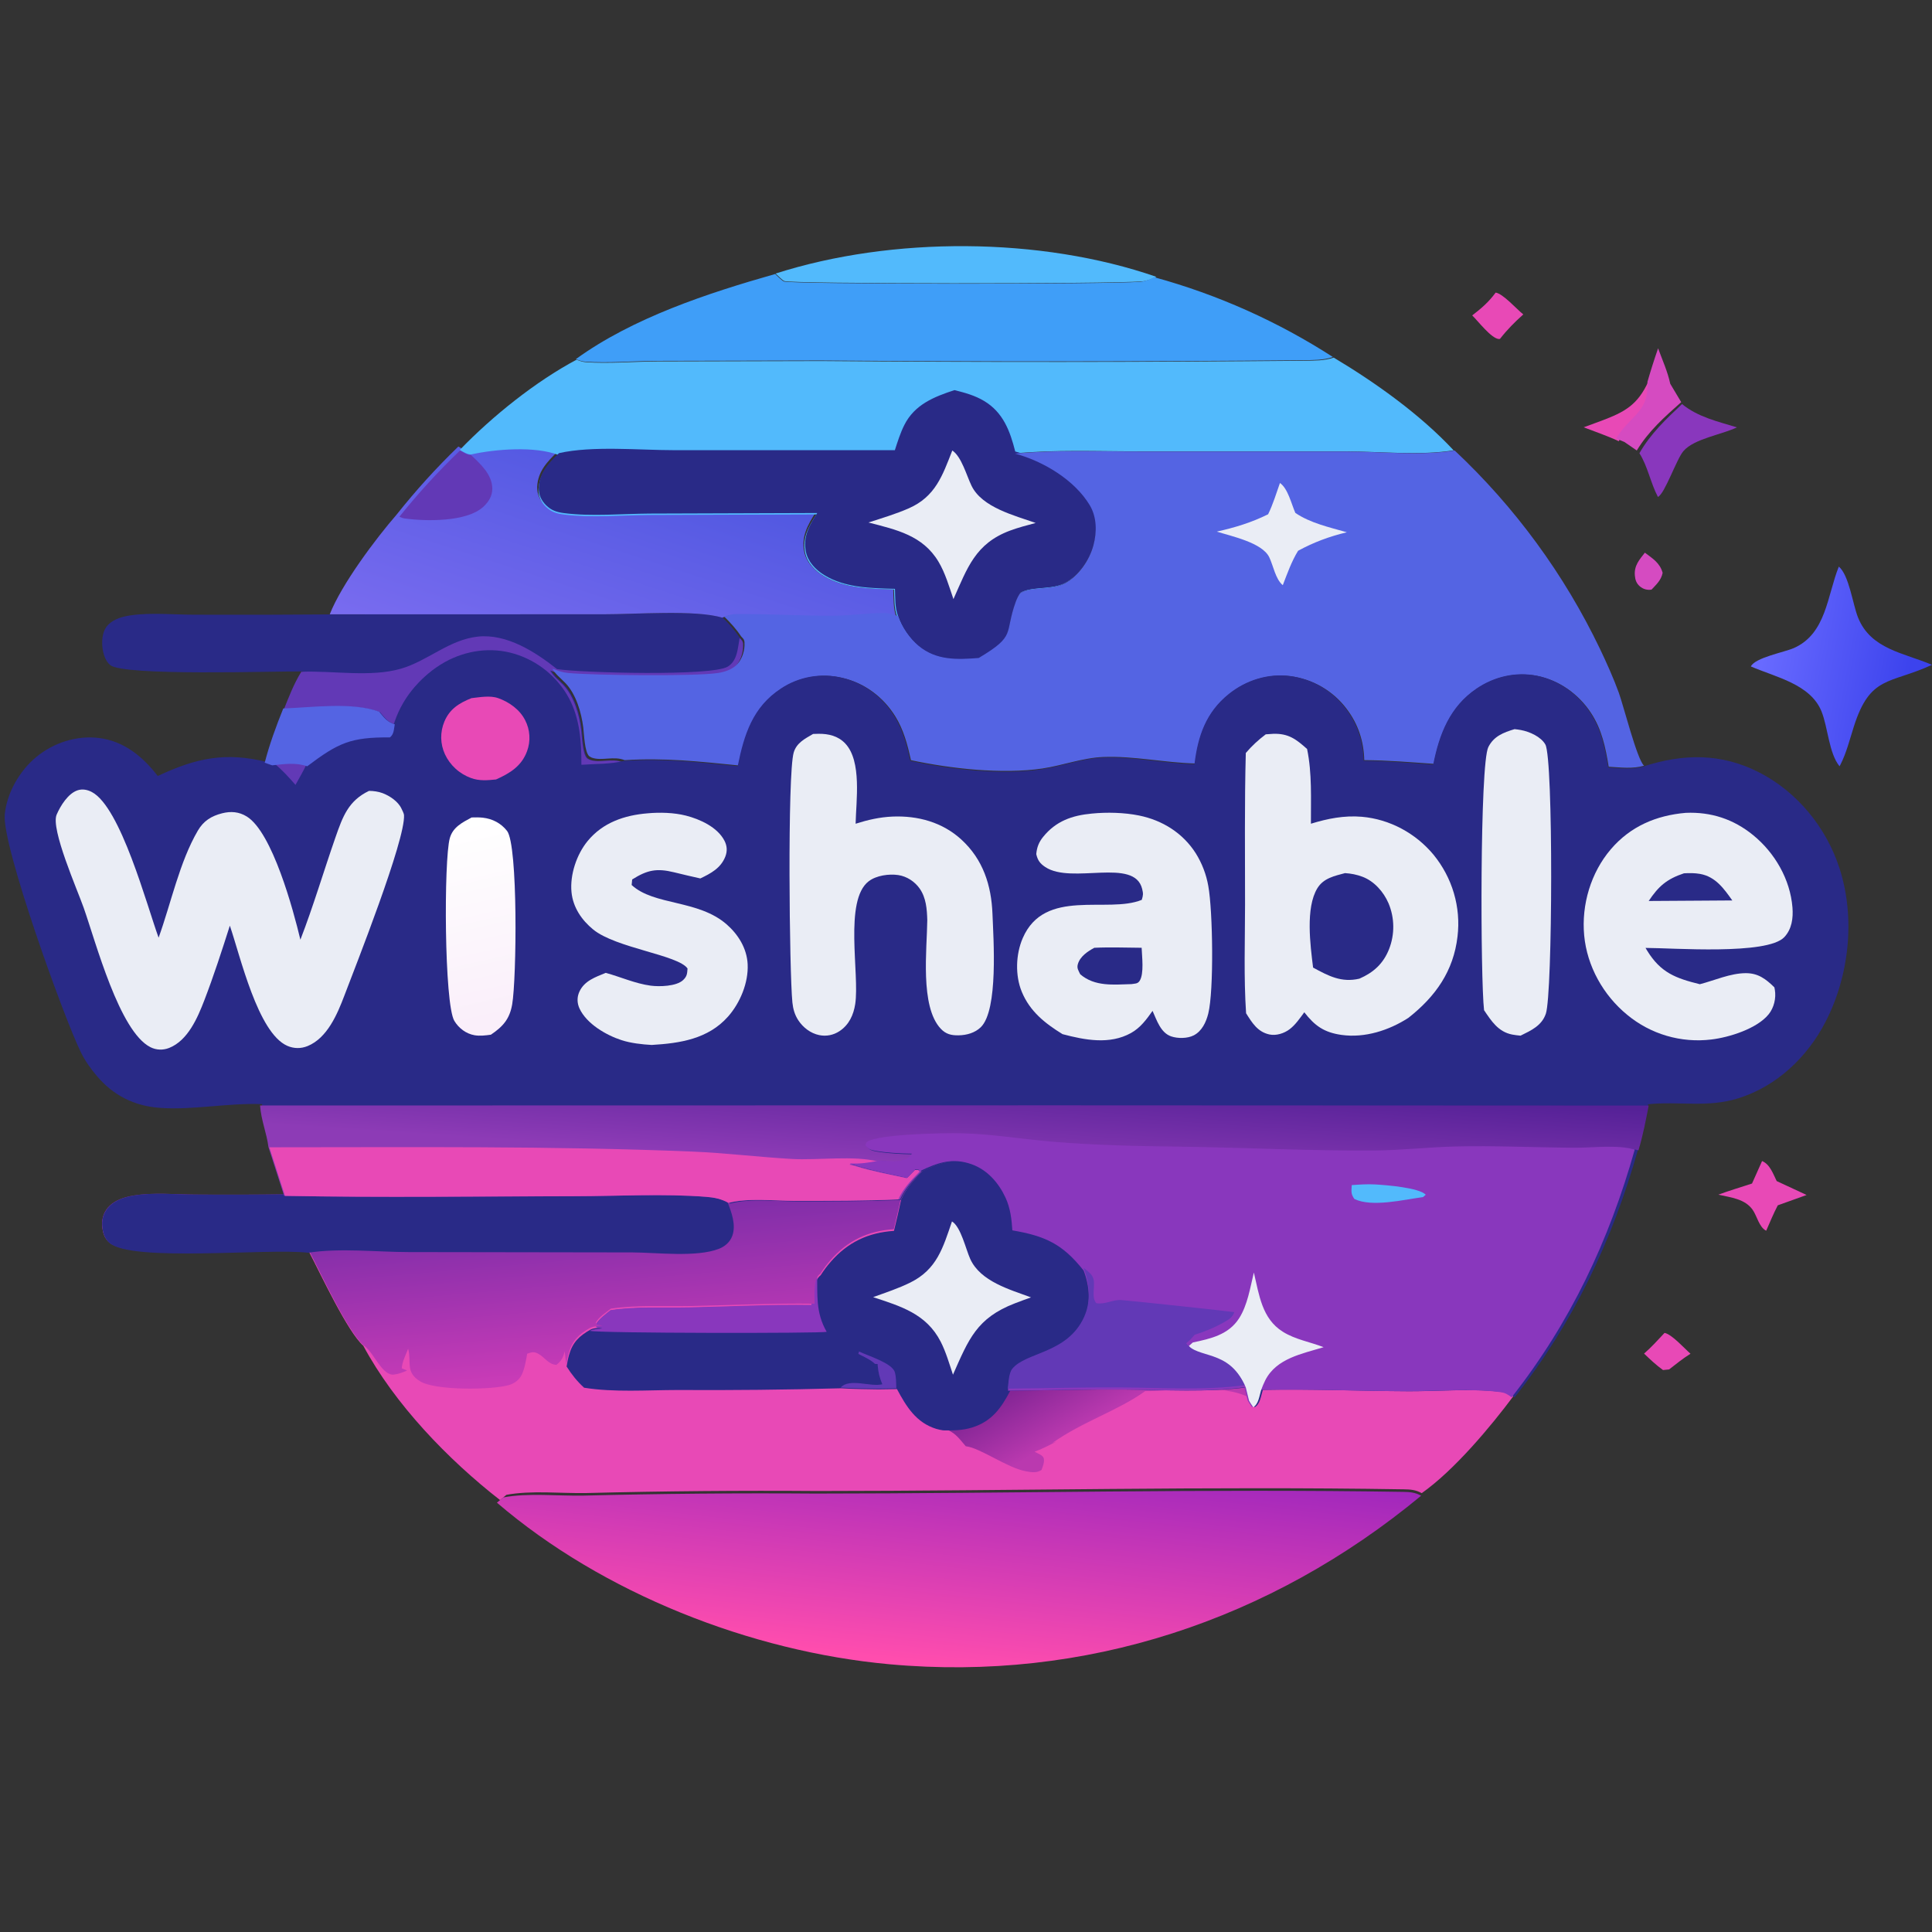
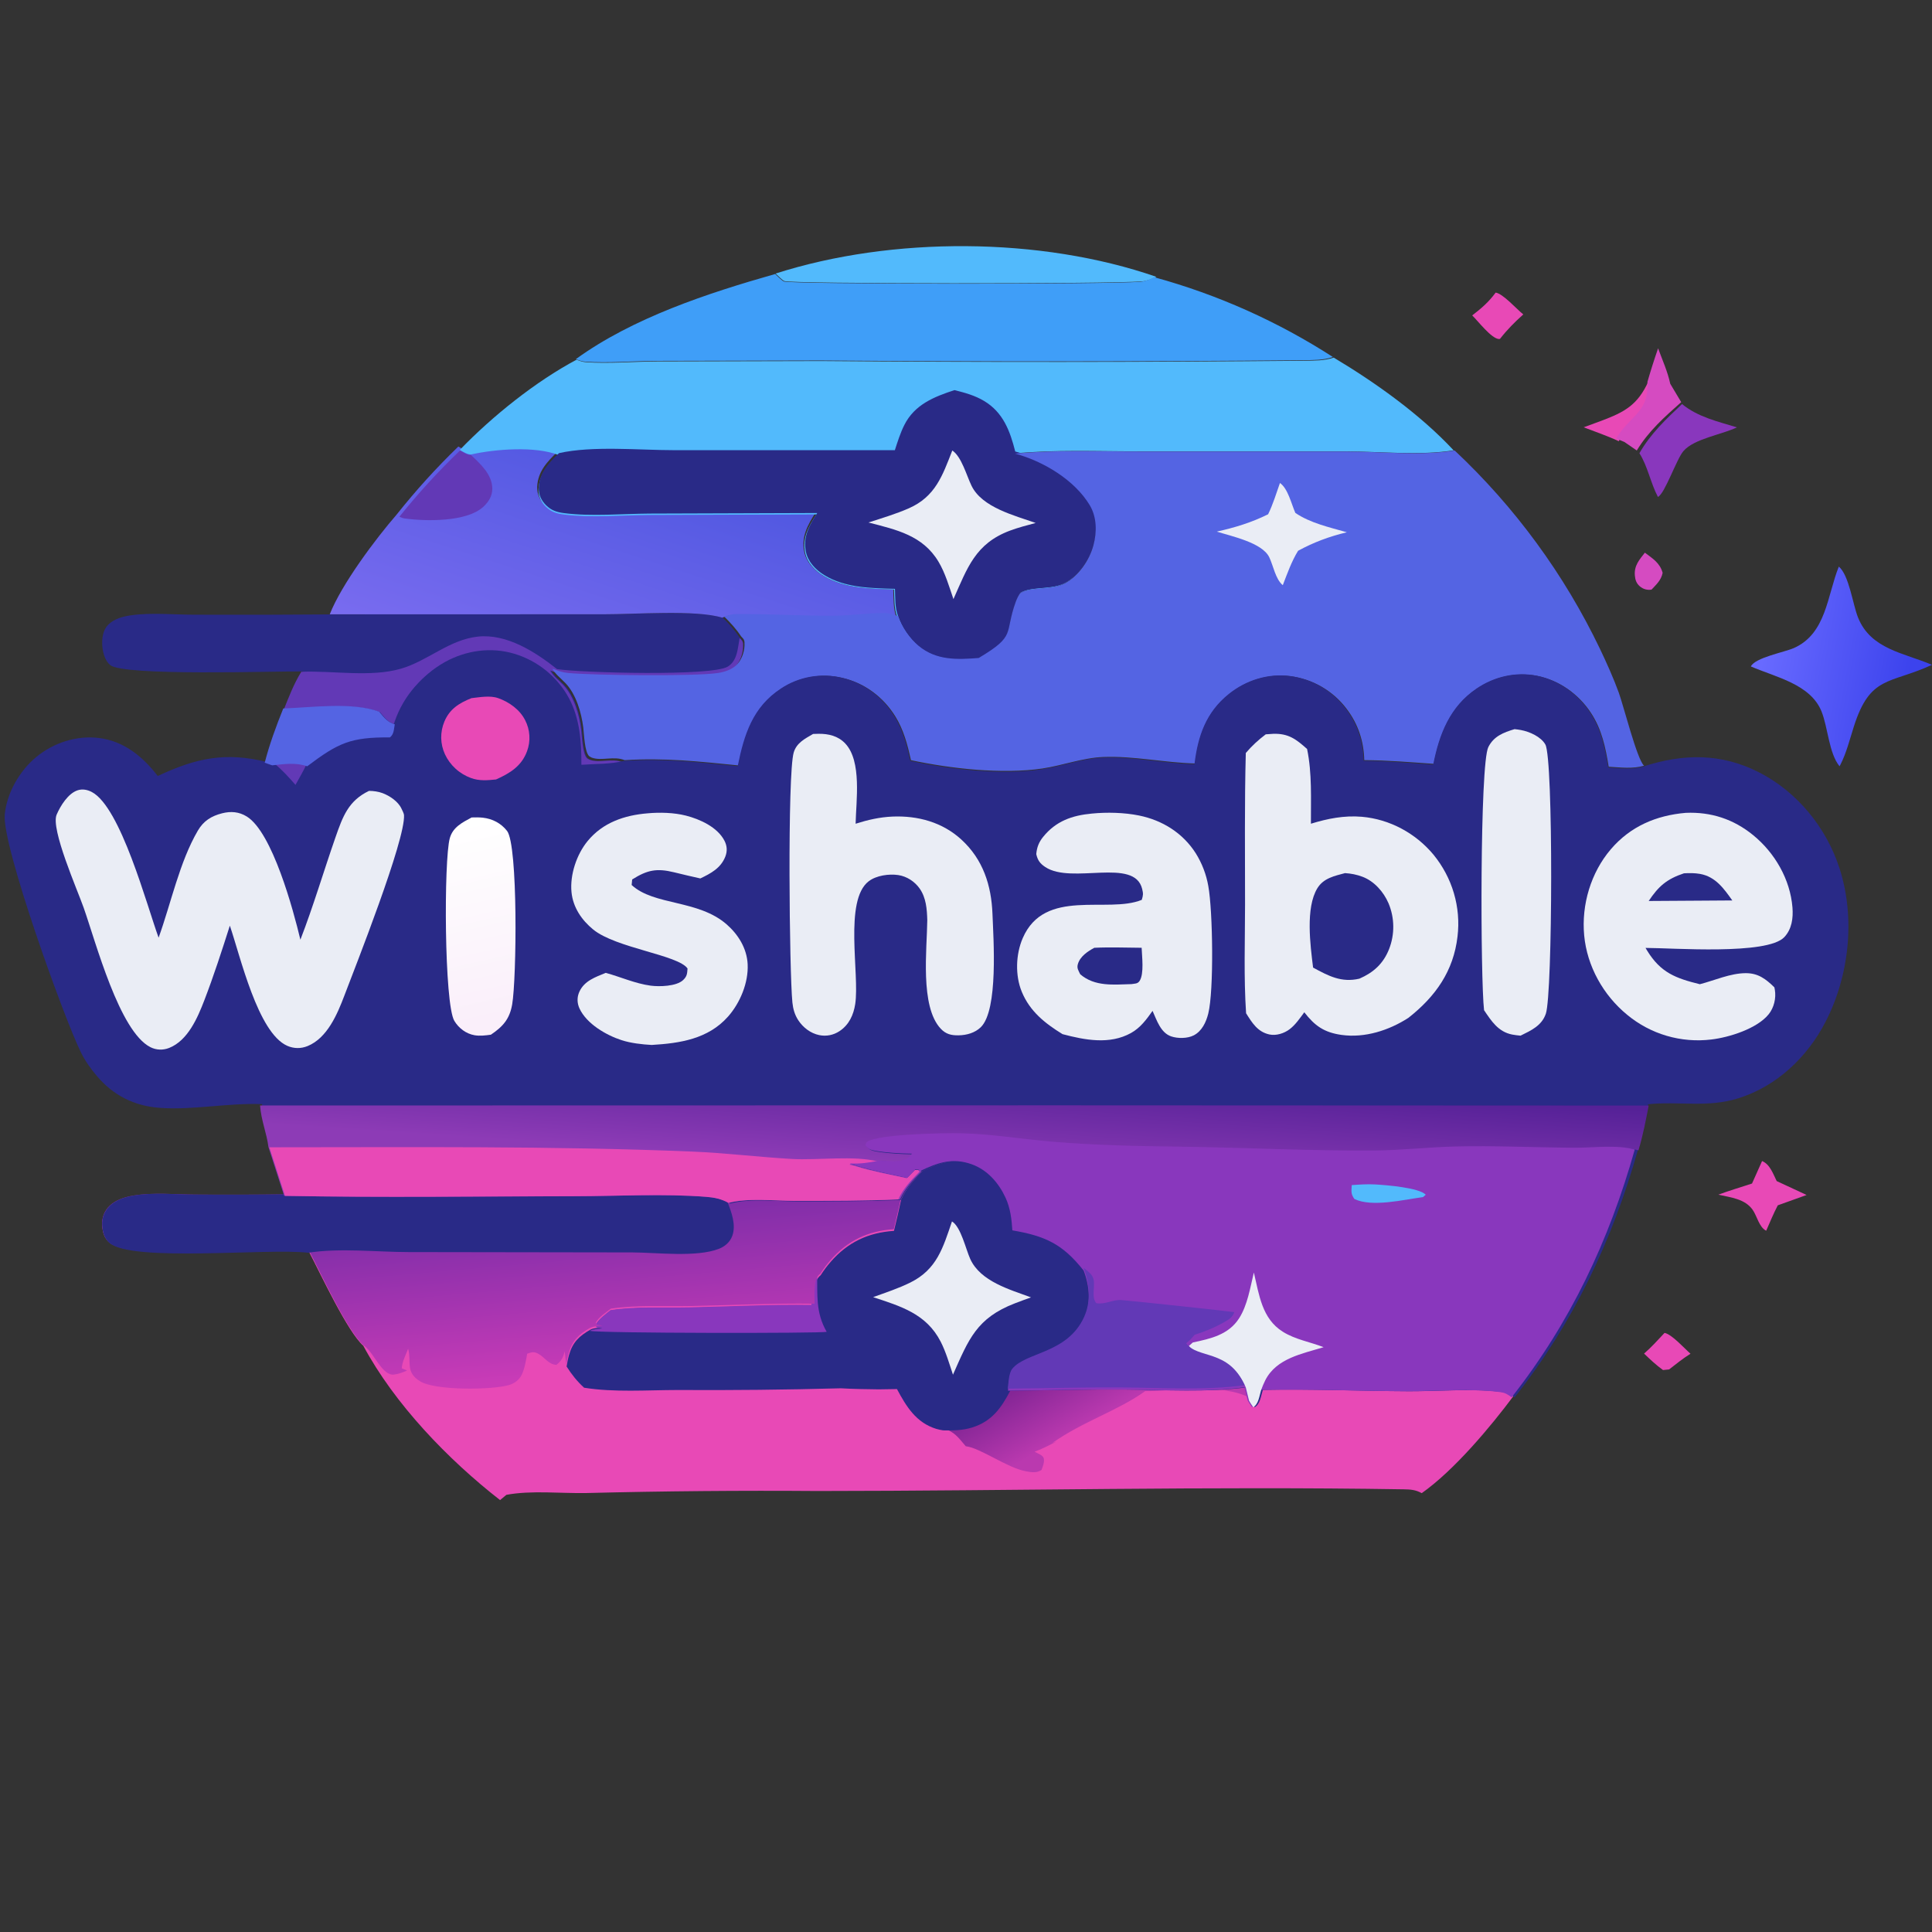
<svg xmlns="http://www.w3.org/2000/svg" width="416" height="416" viewBox="0 0 416 416" fill="none">
  <rect x="0" y="0" width="416" height="416" fill="#333333" stroke="none" />
  <path d="M354.176 119C355.789 120.228 357.414 121.174 358 123.348C357.687 124.949 356.62 125.862 355.614 126.956C354.704 127.105 353.804 126.875 353.058 126.221C352.352 125.603 352.097 124.862 352.018 123.9C351.839 121.75 353.017 120.5 354.176 119Z" fill="#D54BC1" />
  <path d="M358.413 287C359.969 287.286 362.731 290.382 364 291.488C362.362 292.512 360.888 293.7 359.388 294.869L358.084 295C356.582 293.917 355.305 292.71 354 291.454C355.602 290.082 356.989 288.509 358.413 287Z" fill="#E849B6" />
  <path d="M354.988 82C355.096 85.296 354.507 87.392 352.412 89.826C350.949 91.524 349.606 92.963 348.548 95C346.11 93.847 343.507 92.977 341 92.006C342.282 91.544 343.561 91.074 344.837 90.594C349.764 88.736 352.65 87.233 354.988 82Z" fill="#E849B6" />
  <path d="M322.047 63C323.653 63.244 326.568 66.574 328 67.7C326.135 69.36 324.518 70.992 322.983 72.96C322.905 72.973 322.826 73.004 322.746 72.999C321.114 72.897 318.279 69.162 317 67.916C319.009 66.361 320.527 65.067 322.047 63Z" fill="#E849B6" />
  <path d="M379.411 250C381.117 250.689 381.811 252.814 382.558 254.31L389 257.305C386.927 258.033 384.859 258.775 382.797 259.531C381.862 261.305 381.106 263.172 380.3 265C378.776 264.273 378.318 261.817 377.383 260.495C375.721 258.142 372.743 257.858 370 257.234C372.375 256.359 374.834 255.628 377.246 254.838L379.411 250Z" fill="#E849B6" />
  <path d="M357.023 75C357.928 77.477 359.099 80.06 359.638 82.632L362 86.592C358.383 89.801 354.944 92.854 352.434 97L349.798 95.186L348 94.422C349.105 92.513 350.508 91.163 352.035 89.572C354.224 87.29 354.839 85.325 354.726 82.236C355.425 79.804 356.191 77.392 357.023 75Z" fill="#D54BC1" />
  <path d="M362.178 87C365.578 89.799 369.897 90.769 374 92.018C370.732 93.598 364.761 94.457 362.469 97.137C360.981 98.873 358.469 106.319 356.987 107C355.4 104.002 354.792 100.392 353 97.589C355.408 93.371 358.708 90.265 362.178 87Z" fill="#8937BD" />
  <path d="M167 58.902C192.089 50.867 224.072 50.972 249 59.611C248.028 60.056 246.98 60.504 245.905 60.588C238.634 61.159 170.114 61.139 168.865 60.51C168.306 60.228 167.5 59.333 167 58.902Z" fill="#52BAFC" />
  <path d="M395.936 122C398.15 123.857 398.92 130.055 400.061 132.931C402.787 139.805 409.963 140.577 416 143.152C406.855 147.365 402.701 145.35 399.167 156.459C398.3 159.185 397.583 162.09 396.288 164.637L396.098 165C393.798 162.202 393.604 156.648 392.212 153.19C389.838 147.296 382.31 145.803 377 143.5C377.909 141.596 384.199 140.446 386.244 139.544C393.252 136.451 393.422 128.24 395.936 122Z" fill="url(#paint0_linear_2_91)" />
  <path d="M71.316 132.295L130.161 132.282C136.841 132.303 150 131.282 155.644 133.001C157.005 134.361 158.204 135.662 159.259 137.275C160.012 138.038 160.019 138.174 159.993 139.262C159.959 140.771 159.284 142.584 158.153 143.597C157.073 144.565 155.63 145.027 154.22 145.236C149.238 145.975 127.409 145.755 121.984 145.219C120.883 145.11 119.784 144.755 118.777 144.312L118.714 144.384C119.457 145.658 120.488 146.382 121.478 147.433C123.772 149.866 124.886 153.801 125.297 157.041C125.472 158.425 125.578 162.343 126.557 163.266C126.627 163.331 127.038 163.565 127.173 163.612C129.349 164.367 131.803 163.177 134.227 164.145C131.461 164.892 127.962 164.781 125.059 165C125.074 160.134 124.755 155.222 122.457 150.824C122.148 150.242 121.81 149.678 121.444 149.13C121.078 148.583 120.685 148.055 120.267 147.547C119.848 147.039 119.405 146.552 118.939 146.087C118.471 145.624 117.982 145.184 117.471 144.768C116.96 144.353 116.43 143.964 115.881 143.601C115.331 143.237 114.765 142.903 114.182 142.598C113.599 142.291 113.002 142.014 112.392 141.767C111.781 141.52 111.16 141.304 110.528 141.119C105.568 139.659 100.24 140.429 95.735 142.907C95.093 143.265 94.469 143.652 93.864 144.069C93.26 144.487 92.677 144.934 92.116 145.409C91.555 145.884 91.018 146.385 90.507 146.912C89.995 147.441 89.51 147.992 89.052 148.566C88.594 149.141 88.166 149.737 87.766 150.355C87.367 150.972 86.998 151.607 86.661 152.259C86.324 152.913 86.019 153.581 85.748 154.264C85.476 154.947 85.238 155.642 85.034 156.348C83.612 155.901 82.979 155.198 82.071 154.088L81.748 153.687C76.027 151.592 67.572 152.801 61.499 153.008C62.644 150.113 63.719 147.243 65.347 144.574C59.105 144.5 26.635 145.62 23.724 143.202C22.58 142.253 22.121 140.44 22.022 139.011C21.918 137.5 22.157 135.7 23.242 134.571C24.51 133.253 26.461 132.736 28.221 132.485C32.559 131.868 37.447 132.356 41.85 132.358C51.672 132.397 61.494 132.376 71.316 132.295Z" fill="#292A87" />
  <path d="M159.255 137.379C160.012 138.138 160.019 138.274 159.993 139.358C159.958 140.861 159.28 142.668 158.143 143.677C157.058 144.641 155.608 145.101 154.191 145.309C149.183 146.046 127.244 145.826 121.791 145.292C120.685 145.184 119.581 144.83 118.568 144.389L118.505 144.461C119.252 145.73 120.288 146.451 121.283 147.498C123.589 149.922 124.709 153.842 125.121 157.071C125.297 158.45 125.404 162.353 126.388 163.273C126.458 163.337 126.871 163.57 127.007 163.618C129.194 164.369 131.661 163.184 134.096 164.148C131.317 164.892 127.8 164.782 124.882 165C124.898 160.152 124.577 155.259 122.267 150.877C121.956 150.297 121.617 149.735 121.249 149.19C120.881 148.644 120.486 148.118 120.066 147.612C119.645 147.106 119.199 146.621 118.731 146.158C118.261 145.696 117.769 145.258 117.256 144.844C116.743 144.429 116.21 144.042 115.657 143.681C115.105 143.318 114.536 142.985 113.95 142.681C113.364 142.375 112.764 142.1 112.151 141.853C111.537 141.607 110.913 141.392 110.277 141.208C105.293 139.753 99.938 140.52 95.41 142.99C94.764 143.346 94.137 143.731 93.529 144.147C92.922 144.563 92.336 145.008 91.772 145.482C91.208 145.955 90.669 146.454 90.155 146.98C89.64 147.506 89.153 148.055 88.693 148.627C88.233 149.2 87.802 149.794 87.401 150.409C86.999 151.024 86.629 151.656 86.29 152.307C85.951 152.958 85.645 153.624 85.372 154.304C85.099 154.985 84.86 155.677 84.655 156.38C83.225 155.935 82.589 155.234 81.677 154.128L81.351 153.729C75.602 151.642 67.104 152.846 61 153.053C62.151 150.169 63.232 147.309 64.868 144.65C71.702 144.37 79.838 145.896 86.407 143.961C92.178 142.261 96.704 137.74 102.905 137.074C109.126 136.407 115.284 140.384 119.948 144.075C125.14 144.872 153.266 145.654 156.707 143.533C158.812 142.238 158.839 139.558 159.255 137.379Z" fill="#6239B6" />
  <path d="M124 77.323C136.291 68.409 152.46 63.106 166.915 59C167.413 59.428 168.216 60.317 168.773 60.598C170.017 61.223 238.265 61.243 245.507 60.675C246.578 60.592 247.622 60.147 248.59 59.705C251.983 60.635 255.336 61.694 258.65 62.881C261.963 64.068 265.227 65.38 268.443 66.817C271.657 68.254 274.812 69.811 277.91 71.489C281.007 73.167 284.037 74.961 287 76.871C284.923 77.582 282.797 77.523 280.629 77.559C245.955 77.875 211.281 77.895 176.607 77.62L141.264 77.707C136.263 77.733 131.002 78.224 126.035 77.876C125.326 77.826 124.65 77.592 124 77.323Z" fill="#3F9EF8" />
  <path d="M98.693 96.147C99.454 96.559 100.224 97.109 101.091 97.154C106.289 95.959 115.026 95.251 120.023 97.29C117.817 99.418 115.805 101.526 115.668 104.809C115.605 106.31 116.212 107.653 117.264 108.686C118.441 109.84 119.59 110.187 121.177 110.394C127.048 111.157 133.588 110.522 139.526 110.487L175.607 110.364C173.923 113.019 172.504 115.525 173.163 118.799C173.609 121.007 175.249 122.745 177.082 123.89C181.633 126.737 187.165 126.758 192.333 126.917C192.417 128.855 192.322 131.064 193 132.882C192.065 132.572 191.028 132.213 190.038 132.202C186.544 132.159 182.955 132.758 179.425 132.783C172.321 132.831 165.198 132.376 158.111 132.423C157.21 132.428 156.347 132.667 155.513 133C149.857 131.248 136.669 132.289 129.974 132.267L71 132.281C73.517 125.845 80.861 116.03 85.403 110.803C89.516 105.62 93.946 100.734 98.693 96.147Z" fill="url(#paint1_linear_2_91)" />
  <path d="M99.057 97C99.805 97.401 100.561 97.936 101.412 97.981C103.437 99.864 105.993 102.191 106 105.215C106.004 106.813 105.213 108.067 104.076 109.118C100.474 112.445 91.601 112.261 87.132 111.635C86.699 111.574 86.396 111.436 86 111.26C90.041 106.217 94.393 101.464 99.057 97Z" fill="#6239B6" />
-   <path d="M107 323.556L108.365 322.425C113.753 321.416 120.094 322.14 125.612 322.036C142.277 321.618 158.945 321.472 175.616 321.598C217.747 321.577 259.983 320.553 302.105 321.232C303.575 321.257 304.677 321.327 306 322.061C273.617 348.868 233.658 362.203 191.481 358.345C161.667 355.617 129.768 343.084 107 323.556Z" fill="url(#paint2_linear_2_91)" />
  <path d="M287.181 77C296.24 82.421 305.795 89.243 313 96.965C305.723 98.136 297.247 97.209 289.811 97.192L245.055 97.184C236.231 97.194 227.123 96.791 218.349 97.643C224.405 99.276 231.16 103.322 234.431 108.797C235.966 111.367 235.976 114.595 235.23 117.416C234.378 120.649 232.048 124.067 229.046 125.687C226.256 127.194 222.123 126.367 219.581 127.699C219.209 127.894 218.632 129.265 218.495 129.645C215.966 136.671 218.718 136.896 210.52 141.804C205.871 142.167 201.405 142.366 197.57 139.184C195.64 137.585 193.954 135.132 193.163 132.758C192.486 130.983 192.581 128.825 192.497 126.933C187.337 126.777 181.813 126.757 177.269 123.976C175.439 122.858 173.801 121.16 173.356 119.004C172.698 115.806 174.115 113.358 175.797 110.765L139.771 110.885C133.842 110.92 127.312 111.54 121.45 110.794C119.865 110.592 118.718 110.253 117.543 109.126C116.492 108.118 115.886 106.806 115.948 105.34C116.086 102.133 118.094 100.074 120.297 97.995C115.308 96.004 106.585 96.696 101.394 97.864C100.528 97.819 99.76 97.282 99 96.879C105.951 89.671 115.292 82.16 124.151 77.446C124.801 77.712 125.476 77.942 126.186 77.991C131.154 78.335 136.415 77.851 141.418 77.825L176.767 77.739C211.447 78.01 246.128 77.99 280.809 77.679C282.977 77.643 285.104 77.702 287.181 77Z" fill="#52BAFC" />
  <path d="M205.511 84C207.751 84.555 209.906 85.141 211.901 86.339C216.01 88.804 217.481 92.802 218.602 97.216C224.67 98.864 231.437 102.949 234.715 108.477C236.253 111.072 236.263 114.331 235.516 117.179C234.662 120.443 232.328 123.894 229.32 125.53C226.524 127.051 222.383 126.216 219.837 127.561C219.464 127.758 218.886 129.142 218.749 129.526C216.214 136.619 218.972 136.847 210.758 141.802C206.1 142.169 201.625 142.369 197.783 139.157C195.849 137.542 194.161 135.066 193.368 132.669C192.689 130.877 192.785 128.698 192.701 126.787C187.53 126.631 181.996 126.61 177.443 123.802C175.61 122.673 173.969 120.959 173.523 118.782C172.863 115.553 174.283 113.082 175.968 110.464L139.873 110.585C133.932 110.62 127.39 111.246 121.516 110.493C119.929 110.29 118.779 109.947 117.602 108.809C116.549 107.791 115.942 106.466 116.004 104.986C116.142 101.748 118.154 99.67 120.361 97.571C127.563 95.941 137.605 96.933 145.195 96.933L192.682 96.934C193.271 95.107 193.859 93.215 194.727 91.498C196.952 87.093 201.111 85.447 205.511 84Z" fill="#292A87" />
  <path d="M205.05 97C207.042 98.329 208.127 102.403 209.19 104.594C211.462 109.281 218.471 110.992 223 112.607C221.134 113.107 219.231 113.592 217.424 114.272C209.999 117.068 208.3 122.267 205.296 129C204.378 126.331 203.536 123.388 202.086 120.96C198.69 115.27 193.019 114.062 187 112.504C189.902 111.561 192.899 110.678 195.691 109.448C201.413 106.926 202.937 102.405 205.05 97Z" fill="#EAEDF5" />
  <path d="M218.568 97.676C227.342 96.826 236.45 97.227 245.273 97.218L290.029 97.226C297.465 97.243 305.94 98.167 313.218 97C316.461 100.045 319.556 103.231 322.502 106.559C325.449 109.887 328.234 113.343 330.857 116.926C333.482 120.509 335.935 124.204 338.215 128.011C340.495 131.82 342.593 135.723 344.511 139.723C345.969 142.791 347.386 145.931 348.552 149.124C349.589 151.966 352.511 163.606 354 164.867C351.558 165.605 348.901 165.241 346.384 165.095C345.697 160.911 344.935 157.09 342.546 153.463C339.909 149.465 335.755 146.476 331.002 145.543C326.46 144.651 321.859 145.718 318.045 148.275C312.287 152.136 310.011 158.001 308.723 164.473C303.738 164.115 298.754 163.706 293.754 163.675C293.658 159.585 292.432 155.868 289.925 152.585C289.567 152.111 289.186 151.656 288.782 151.221C288.378 150.785 287.953 150.37 287.507 149.976C287.062 149.582 286.598 149.211 286.115 148.864C285.632 148.515 285.133 148.192 284.618 147.892C284.102 147.594 283.572 147.322 283.03 147.074C282.487 146.828 281.933 146.609 281.369 146.418C280.804 146.225 280.23 146.062 279.65 145.927C279.069 145.792 278.482 145.685 277.89 145.609C273.137 145.009 268.416 146.486 264.699 149.443C259.794 153.346 258.044 158.433 257.327 164.392C250.729 164.224 244.153 162.738 237.555 162.996C233.091 163.172 228.807 164.833 224.406 165.48C215.726 166.753 204.734 165.508 196.154 163.687C195.405 160.349 194.572 157.103 192.734 154.171C190.164 150.069 186.147 147.049 181.377 145.967C180.821 145.836 180.26 145.734 179.693 145.66C179.128 145.585 178.559 145.54 177.987 145.524C177.417 145.509 176.847 145.522 176.277 145.563C175.708 145.606 175.142 145.677 174.579 145.776C174.017 145.876 173.462 146.004 172.913 146.161C172.363 146.317 171.824 146.501 171.294 146.712C170.764 146.923 170.246 147.161 169.74 147.425C169.235 147.689 168.745 147.978 168.27 148.292C162.187 152.262 160.363 158.131 158.999 164.811C150.654 163.977 142.951 163.119 134.523 163.679C132.098 162.719 129.642 163.9 127.464 163.151C127.329 163.104 126.918 162.872 126.848 162.808C125.868 161.891 125.762 158.005 125.587 156.632C125.176 153.416 124.061 149.512 121.766 147.098C120.775 146.056 119.744 145.337 119 144.074L119.063 144.002C120.071 144.441 121.17 144.794 122.272 144.901C127.7 145.433 149.544 145.652 154.529 144.918C155.94 144.711 157.384 144.253 158.464 143.293C159.596 142.288 160.271 140.488 160.306 138.991C160.332 137.912 160.325 137.777 159.571 137.02C158.516 135.419 157.315 134.129 155.954 132.779C156.787 132.455 157.648 132.223 158.548 132.217C165.624 132.172 172.736 132.615 179.829 132.568C183.353 132.543 186.937 131.96 190.425 132.002C191.414 132.013 192.449 132.362 193.383 132.664C194.174 135.029 195.859 137.473 197.79 139.067C201.624 142.237 206.091 142.039 210.739 141.677C218.937 136.786 216.185 136.562 218.715 129.562C218.852 129.183 219.428 127.817 219.801 127.623C222.342 126.295 226.475 127.119 229.265 125.618C232.267 124.004 234.597 120.598 235.449 117.377C236.195 114.566 236.185 111.35 234.65 108.789C231.379 103.333 224.624 99.302 218.568 97.676Z" fill="#5464E3" />
  <path d="M275.6 104C277.315 105.17 278.065 108.517 278.915 110.44C282.114 112.629 286.289 113.547 290 114.608C286.228 115.515 282.888 116.754 279.507 118.592C278.08 120.913 277.186 123.479 276.212 126C274.632 124.71 274.169 121.794 273.299 119.99C271.779 116.833 265.127 115.462 262 114.464C265.865 113.613 269.52 112.491 273.051 110.735C274.101 108.592 274.803 106.241 275.6 104Z" fill="#EAEDF5" />
  <path d="M198.498 252.14C202.297 250.341 205.474 249.203 209.636 250.675C213.017 251.871 215.443 254.623 216.93 257.794C217.966 260.008 218.261 262.377 218.409 264.791C225.447 265.991 229.221 267.667 233.773 273.383C235.056 276.719 235.414 280.519 233.849 283.87C230.212 291.662 221.262 291.236 218.394 294.856C217.66 295.781 217.599 297.874 217.461 299.03C225.701 298.96 233.925 298.722 242.17 298.78C250.787 298.843 259.88 299.431 268.417 298.303L269.143 301.174C269.415 301.654 269.754 302.101 270.071 302.555C271.252 301.88 271.412 300.139 271.819 298.856C282.273 298.634 292.843 299.102 303.31 299.143C309.8 299.17 317.329 298.477 323.718 299.357C324.621 299.482 325.291 299.904 326 300.445C320.919 307.267 313.089 316.608 306.128 321.507C304.809 320.775 303.71 320.705 302.244 320.68C260.237 320.003 218.117 321.025 176.101 321.045C159.476 320.919 142.853 321.065 126.234 321.482C120.731 321.587 114.408 320.864 109.034 321.87L107.673 323C96.441 314.239 84.987 302.355 78.221 289.762C74.842 286.789 69.049 274.362 66.569 269.597C57.793 268.613 28.512 271.601 23.586 267.569C22.429 266.621 22.081 265.26 22.007 263.828C21.93 262.346 22.512 260.961 23.577 259.932C24.949 258.607 26.97 258.015 28.811 257.716C32.969 257.041 37.674 257.483 41.886 257.514C48.465 257.564 55.043 257.547 61.621 257.461C82.421 257.856 103.263 257.561 124.066 257.536C133.4 257.525 143.177 256.937 152.46 257.673C154.177 257.809 155.742 258.133 157.252 258.992C161.444 257.87 167.268 258.566 171.653 258.562C179.067 258.558 186.505 258.571 193.913 258.238C195.016 255.745 196.651 254.093 198.498 252.14Z" fill="#E849B6" />
  <path d="M217.46 298.741C225.678 298.669 233.879 298.426 242.101 298.486C250.694 298.55 259.762 299.15 268.276 298L269 300.926C263.044 297.84 253.201 299.578 246.589 299.539C240.578 303.821 233.102 306.103 226.626 310.691L227.51 310.381C225.957 311.158 224.413 312.01 222.773 312.578C223.416 312.983 224.597 313.299 224.749 314.047C224.92 314.88 224.531 315.735 224.264 316.51C223.24 317.203 222.1 317.023 220.906 316.801C216.815 316.042 211.038 311.727 207.951 311.409C206.216 309.372 205.579 308.359 203 307.472C205.105 307.509 207.213 307.488 209.242 306.839C213.484 305.484 215.473 302.6 217.46 298.741Z" fill="url(#paint3_linear_2_91)" />
  <path d="M198.617 252.155C202.416 250.343 205.593 249.198 209.754 250.68C213.135 251.884 215.561 254.654 217.047 257.847C218.083 260.076 218.378 262.461 218.526 264.892C225.563 266.1 229.336 267.788 233.888 273.543C235.171 276.902 235.529 280.727 233.964 284.101C230.327 291.946 221.378 291.518 218.511 295.162C217.777 296.094 217.716 298.201 217.578 299.365C215.585 303.177 213.591 306.025 209.338 307.364C207.304 308.004 205.19 308.025 203.079 307.989C202.568 307.909 202.062 307.808 201.566 307.656C197.271 306.328 195.146 302.866 193.138 299.096L189.212 299.157C186.503 299.121 183.796 299.092 181.088 298.929C169.339 299.245 157.588 299.368 145.835 299.298C139.295 299.306 132.221 299.845 125.768 298.803C124.228 297.391 123.125 295.995 122 294.234C122.141 293.421 122.287 292.6 122.511 291.804C123.291 289.03 124.696 287.679 127.143 286.294C127.954 285.907 128.972 285.902 129.867 285.802L128.627 285.614L128.354 285.181C129.055 283.911 130.483 283.038 131.612 282.154C137.234 281.337 143.141 281.708 148.82 281.59C157.738 281.405 166.51 280.967 175.45 281.095C175.432 279.916 175.383 278.698 175.49 277.523C175.6 276.3 175.733 275.345 176.708 274.581C177.355 273.564 178.06 272.625 178.851 271.714C182.516 267.494 186.923 265.401 192.488 265.033C193.039 262.795 193.554 260.549 194.034 258.295C195.136 255.784 196.771 254.121 198.617 252.155Z" fill="#292A87" />
-   <path d="M184.972 291C186.805 291.916 192.055 293.462 192.665 295.43C192.992 296.49 192.943 297.829 193 298.94L189.09 299C186.392 298.964 183.696 298.936 181 298.774C182.912 296.653 187.492 298.71 189.986 298.057C189.405 296.71 189.126 295.609 189.001 294.148L188.965 293.701L188.411 293.682C187.398 292.728 186.046 292.159 184.817 291.521L184.972 291Z" fill="#6239B6" />
  <path d="M174.712 280.98C174.695 279.717 174.646 278.412 174.751 277.152C174.86 275.842 174.992 274.819 175.955 274C176.036 278.798 175.57 282.524 178 286.768C177.055 287.116 128.825 287.095 127 286.552C127.802 286.138 128.806 286.131 129.691 286.025L128.467 285.823L128.196 285.36C128.889 283.998 130.299 283.063 131.415 282.116C136.967 281.24 142.801 281.638 148.41 281.511C157.219 281.313 165.883 280.844 174.712 280.98Z" fill="#8937BD" />
  <path d="M204.981 263C206.888 264.143 207.964 268.987 208.909 271.075C211.109 275.938 217.488 277.679 222 279.354C220.833 279.763 219.673 280.191 218.52 280.637C210.288 283.824 208.586 288.342 205.194 296C204.408 293.649 203.676 291.095 202.55 288.895C199.458 282.858 193.915 281.262 188 279.301C190.691 278.325 193.487 277.416 196.054 276.136C201.73 273.301 203.037 268.699 204.981 263Z" fill="#EAEDF5" />
  <path d="M61.641 257.159C82.451 257.556 103.304 257.26 124.118 257.235C133.456 257.223 143.239 256.631 152.526 257.372C154.244 257.509 155.81 257.834 157.32 258.698C161.515 257.57 167.342 258.27 171.729 258.266C179.146 258.263 186.588 258.276 194 257.941C193.521 260.193 193.005 262.437 192.453 264.673C186.885 265.04 182.475 267.132 178.808 271.348C178.016 272.258 177.31 273.196 176.664 274.212C175.688 274.975 175.554 275.929 175.444 277.151C175.338 278.325 175.387 279.541 175.404 280.72C166.459 280.592 157.681 281.03 148.757 281.214C143.075 281.332 137.164 280.961 131.539 281.778C130.409 282.661 128.98 283.533 128.278 284.802L128.552 285.234L129.792 285.423C128.896 285.522 127.879 285.527 127.066 285.914C124.618 287.297 123.212 288.647 122.432 291.418C122.208 292.214 122.061 293.034 121.92 293.847L121.586 290.946C121.313 292.263 120.857 293.062 119.803 293.89C118.036 293.748 117.433 292.379 115.971 291.53C114.99 290.961 114.488 291.155 113.516 291.481C113.245 292.954 112.991 294.621 112.353 295.986C111.826 297.113 110.782 297.88 109.607 298.228C106.034 299.286 93.764 299.463 90.461 297.429C87.185 295.413 88.669 293.251 87.88 290.409C87.341 291.804 86.626 293.129 86.5 294.636L87.661 295.088C86.71 295.51 85.865 295.851 84.822 295.978C82.352 296.281 80.575 291.456 78.578 289.903L78.249 289.65C74.868 286.66 69.073 274.159 66.592 269.366C57.811 268.377 28.516 271.382 23.587 267.326C22.429 266.373 22.081 265.004 22.007 263.563C21.93 262.073 22.512 260.68 23.578 259.644C24.951 258.312 26.972 257.716 28.814 257.416C32.975 256.736 37.682 257.182 41.897 257.212C48.478 257.263 55.06 257.245 61.641 257.159Z" fill="url(#paint4_linear_2_91)" />
  <path d="M61.439 257.164C82.143 257.573 102.889 257.267 123.596 257.242C132.888 257.23 142.62 256.62 151.86 257.383C153.569 257.524 155.127 257.86 156.629 258.75C157.475 260.968 158.539 263.686 157.685 266.086C157.199 267.449 156.086 268.395 154.797 268.895C149.943 270.775 141.427 269.691 136.173 269.671L88.007 269.597C81.048 269.591 73.2 268.675 66.364 269.742C57.628 268.722 28.482 271.819 23.579 267.64C22.427 266.657 22.081 265.247 22.007 263.763C21.93 262.227 22.51 260.792 23.57 259.725C24.936 258.352 26.947 257.738 28.779 257.428C32.919 256.728 37.602 257.187 41.795 257.218C48.343 257.271 54.891 257.252 61.439 257.164Z" fill="#292A87" />
  <path d="M85.126 156.004C85.33 155.297 85.568 154.6 85.84 153.916C86.112 153.231 86.417 152.561 86.754 151.906C87.092 151.251 87.46 150.615 87.86 149.996C88.26 149.378 88.689 148.78 89.147 148.203C89.606 147.628 90.091 147.075 90.603 146.546C91.115 146.017 91.652 145.515 92.214 145.039C92.775 144.562 93.359 144.114 93.964 143.695C94.569 143.277 95.193 142.889 95.836 142.531C100.345 140.046 105.678 139.275 110.642 140.738C111.275 140.923 111.897 141.14 112.508 141.388C113.119 141.635 113.716 141.913 114.299 142.22C114.883 142.527 115.45 142.862 116 143.226C116.55 143.59 117.081 143.98 117.592 144.396C118.103 144.813 118.593 145.254 119.061 145.719C119.527 146.185 119.971 146.673 120.39 147.182C120.809 147.691 121.202 148.221 121.568 148.769C121.935 149.318 122.273 149.884 122.582 150.467C124.882 154.876 125.202 159.8 125.187 164.677C128.092 164.458 131.594 164.569 134.363 163.82C142.793 163.254 150.498 164.121 158.844 164.963C160.208 158.214 162.033 152.285 168.117 148.274C168.593 147.956 169.083 147.664 169.588 147.397C170.094 147.131 170.612 146.891 171.142 146.677C171.672 146.464 172.212 146.278 172.761 146.121C173.311 145.962 173.866 145.832 174.428 145.732C174.991 145.632 175.557 145.56 176.127 145.517C176.696 145.475 177.266 145.462 177.837 145.477C178.409 145.493 178.978 145.539 179.544 145.614C180.111 145.689 180.672 145.792 181.228 145.925C185.999 147.018 190.017 150.069 192.588 154.213C194.425 157.176 195.259 160.455 196.008 163.828C204.591 165.668 215.585 166.926 224.267 165.64C228.669 164.986 232.953 163.307 237.419 163.13C244.019 162.869 250.596 164.371 257.195 164.54C257.913 158.519 259.663 153.38 264.57 149.436C268.287 146.449 273.009 144.957 277.764 145.563C278.356 145.64 278.943 145.747 279.524 145.885C280.104 146.02 280.678 146.186 281.243 146.38C281.808 146.573 282.361 146.794 282.904 147.043C283.447 147.293 283.977 147.569 284.493 147.87C285.008 148.172 285.507 148.499 285.99 148.851C286.474 149.202 286.938 149.577 287.383 149.975C287.829 150.373 288.254 150.792 288.658 151.233C289.062 151.672 289.443 152.132 289.801 152.611C292.309 155.928 293.536 159.683 293.631 163.816C298.633 163.847 303.617 164.26 308.604 164.622C309.892 158.083 312.169 152.157 317.928 148.257C321.743 145.673 326.345 144.595 330.888 145.496C335.642 146.439 339.798 149.459 342.434 153.498C344.824 157.163 345.587 161.023 346.274 165.251C348.791 165.398 351.449 165.765 353.891 165.02C362.445 162.265 370.56 162.122 378.746 166.295C386.969 170.487 393.247 178.187 396.08 186.946C399.537 197.629 398.201 210.1 393.074 220.027C389.151 227.626 382.587 233.876 374.338 236.473C367.632 238.584 361.572 237.075 354.881 237.767C354.251 241.076 353.635 244.354 352.683 247.589C347.136 267.198 338.789 284.824 326.132 300.875C325.422 300.331 324.752 299.906 323.849 299.78C317.456 298.894 309.922 299.591 303.429 299.565C292.955 299.523 282.379 299.052 271.919 299.275C271.512 300.567 271.352 302.32 270.171 303C269.853 302.543 269.514 302.093 269.242 301.609L268.516 298.719C259.973 299.854 250.875 299.262 242.253 299.199C234.004 299.14 225.775 299.38 217.53 299.45C217.669 298.286 217.729 296.179 218.464 295.247C221.333 291.602 230.288 292.031 233.928 284.184C235.493 280.81 235.136 276.984 233.851 273.624C229.297 267.868 225.52 266.18 218.479 264.972C218.331 262.541 218.036 260.155 216.999 257.926C215.511 254.732 213.083 251.962 209.701 250.758C205.536 249.275 202.357 250.42 198.556 252.233C196.708 254.199 195.072 255.862 193.969 258.374C186.557 258.709 179.114 258.696 171.696 258.699C167.309 258.703 161.481 258.002 157.286 259.132C155.776 258.267 154.21 257.941 152.492 257.804C143.204 257.063 133.421 257.655 124.081 257.667C103.266 257.691 82.412 257.989 61.601 257.591L58.223 246.875C57.839 243.778 56.633 240.949 56.423 237.746C49.057 237.443 41.577 239.081 34.349 238.54C28.913 238.133 24.422 235.88 20.898 231.732C19.582 230.185 18.364 228.497 17.46 226.673C13.778 219.248 0.364 181.998 1.024 175.353C1.488 170.674 4.248 165.92 7.852 162.963C11.546 159.931 16.451 158.331 21.222 158.896C26.673 159.544 30.721 162.883 33.968 167.09C42.27 163.187 48.577 161.857 57.65 164.108C58.649 160.223 60.072 156.374 61.569 152.656C67.648 152.449 76.11 151.237 81.836 153.337L82.16 153.739C83.069 154.851 83.702 155.556 85.126 156.004Z" fill="#292A87" />
  <path d="M59 164.349C61.366 164.062 63.695 163.639 66 164.573C65.302 166.085 64.415 167.545 63.625 169C62.143 167.321 60.713 165.705 59 164.349Z" fill="#6239B6" />
-   <path d="M60.994 152.547C67.189 152.335 75.812 151.099 81.647 153.241L81.977 153.651C82.903 154.786 83.549 155.505 85 155.962C84.794 157.042 84.848 158.09 83.955 158.776C75.541 158.73 72.896 159.902 66.143 165C63.659 164.133 61.15 164.526 58.6 164.792L57 164.228C58.019 160.265 59.468 156.339 60.994 152.547Z" fill="#5464E3" />
+   <path d="M60.994 152.547C67.189 152.335 75.812 151.099 81.647 153.241C82.903 154.786 83.549 155.505 85 155.962C84.794 157.042 84.848 158.09 83.955 158.776C75.541 158.73 72.896 159.902 66.143 165C63.659 164.133 61.15 164.526 58.6 164.792L57 164.228C58.019 160.265 59.468 156.339 60.994 152.547Z" fill="#5464E3" />
  <path d="M101.513 150.325C103.321 150.129 105.519 149.704 107.269 150.325C109.663 151.175 111.909 152.789 113.06 155.042C113.194 155.299 113.314 155.563 113.421 155.833C113.527 156.102 113.619 156.376 113.697 156.655C113.774 156.935 113.837 157.217 113.885 157.502C113.933 157.786 113.966 158.072 113.984 158.36C114.002 158.65 114.005 158.938 113.993 159.226C113.98 159.515 113.953 159.803 113.911 160.088C113.868 160.374 113.811 160.657 113.739 160.937C113.667 161.217 113.581 161.493 113.48 161.765C112.298 164.956 109.837 166.48 106.81 167.835C104.941 168.021 103.215 168.185 101.421 167.528C101.112 167.415 100.81 167.288 100.515 167.146C100.219 167.004 99.931 166.848 99.652 166.68C99.372 166.51 99.101 166.327 98.84 166.132C98.579 165.938 98.328 165.731 98.088 165.511C97.847 165.292 97.618 165.062 97.401 164.821C97.184 164.58 96.98 164.328 96.788 164.067C96.597 163.807 96.419 163.538 96.254 163.26C96.09 162.982 95.94 162.698 95.805 162.406C95.678 162.131 95.566 161.85 95.468 161.565C95.37 161.278 95.287 160.988 95.22 160.693C95.153 160.399 95.1 160.102 95.064 159.803C95.028 159.503 95.007 159.203 95.001 158.903C94.996 158.601 95.007 158.3 95.033 158.001C95.059 157.7 95.1 157.401 95.158 157.105C95.215 156.809 95.287 156.517 95.375 156.227C95.463 155.938 95.565 155.654 95.682 155.375C96.822 152.665 98.823 151.402 101.513 150.325Z" fill="#E849B6" />
  <path d="M101.552 176.016C102.34 175.997 103.144 175.978 103.928 176.063C106.059 176.295 107.876 177.263 109.17 178.901C111.571 181.941 111.232 210.793 110.284 216.259C109.743 219.379 108.347 221.006 105.699 222.792C104.586 222.951 103.313 223.101 102.2 222.911C100.322 222.587 98.765 221.369 97.831 219.819C95.638 216.182 95.549 185.078 96.855 180.463C97.522 178.106 99.491 177.129 101.552 176.016Z" fill="url(#paint5_linear_2_91)" />
  <path d="M326.115 157C326.568 157.048 327.011 157.107 327.458 157.188C329.339 157.529 331.806 158.631 332.75 160.312C334.481 163.398 334.317 213.956 332.854 218.268C331.978 220.845 329.723 221.862 327.407 223C326.8 222.941 326.196 222.876 325.597 222.76C322.582 222.17 321.103 219.813 319.549 217.516C318.769 210.926 318.616 164.561 320.469 160.862C321.644 158.515 323.72 157.729 326.115 157Z" fill="#EAEDF5" />
  <path d="M139.431 175.126C142.057 174.882 145.137 174.966 147.701 175.62C150.704 176.389 154.472 178.084 155.994 181.028C156.569 182.143 156.631 183.291 156.172 184.457C155.196 186.938 153.034 188.077 150.796 189.148C148.906 188.728 147.021 188.286 145.141 187.823C141.383 186.907 139.379 187.322 136.121 189.367L136.006 190.56C140.838 195.033 150.345 193.666 156.492 199.061C158.97 201.237 160.81 204.204 160.984 207.595C161.189 211.579 159.357 215.966 156.76 218.894C152.461 223.741 146.373 224.641 140.326 225C138.272 224.891 135.832 224.613 133.866 223.979C130.574 222.916 126.312 220.474 124.777 217.144C124.243 215.984 124.215 214.711 124.749 213.543C125.831 211.167 128.226 210.389 130.432 209.476C133.658 210.364 136.761 211.782 140.098 212.232C141.937 212.482 145.654 212.394 147.088 211.03C147.95 210.211 147.955 209.652 148.041 208.537C146.026 205.616 132.623 204.152 127.726 200.143C125.252 198.118 123.378 195.38 123.056 192.102C122.689 188.352 124.166 183.974 126.522 181.101C129.799 177.099 134.497 175.527 139.431 175.126Z" fill="#EAEDF5" />
  <path d="M235.083 175.181C238.318 174.858 242.082 174.95 245.255 175.595C250.301 176.621 254.689 179.362 257.467 183.721C258.143 184.801 258.709 185.936 259.164 187.127C259.62 188.316 259.956 189.537 260.174 190.79C261.151 196.15 261.397 213.324 260.163 218.251C259.702 220.09 258.8 222.031 257.026 222.94C255.687 223.625 253.603 223.642 252.185 223.158C249.902 222.379 249.08 219.672 248.169 217.663C246.857 219.514 245.553 221.304 243.523 222.431C238.932 224.978 233.599 223.947 228.785 222.673C224.999 220.342 221.758 217.771 220.019 213.57C218.56 210.047 218.705 205.491 220.218 201.993C224.941 191.086 238.481 196.778 245.847 193.758C246.149 192.741 246.191 192.474 245.93 191.4C244.264 184.573 230.772 190.483 225.07 186.691C223.927 185.931 223.43 185.232 223.13 183.909C223.252 182.465 223.687 181.344 224.596 180.215C227.344 176.801 230.83 175.576 235.083 175.181Z" fill="#EAEDF5" />
  <path d="M235.622 204.08C239 203.915 242.434 204.054 245.818 204.076C245.879 205.897 246.386 209.664 245.382 211.205C244.944 211.878 244.339 211.773 243.609 211.902C239.804 212.003 235.728 212.488 232.59 209.773C232.222 208.977 231.817 208.496 232.089 207.579C232.586 205.903 234.228 204.84 235.622 204.08Z" fill="#292A87" />
  <path d="M362.978 175.022C368.425 174.793 373.243 176.366 377.474 179.809C382.16 183.625 385.471 189.339 385.955 195.409C386.135 197.676 385.824 200.069 384.19 201.792C380.493 205.689 360.173 204.114 354.317 204.105C354.434 204.309 354.555 204.512 354.678 204.713C357.601 209.457 360.82 210.637 366.009 211.924C369.187 211.103 372.558 209.563 375.864 209.542C378.56 209.527 380.209 210.783 382.06 212.595C382.092 212.772 382.133 212.946 382.162 213.123C382.465 214.916 381.983 216.956 380.843 218.379C378.34 221.5 372.305 223.379 368.475 223.826C367.672 223.923 366.865 223.98 366.057 223.995C365.247 224.012 364.438 223.986 363.632 223.918C362.826 223.852 362.025 223.744 361.229 223.596C360.433 223.448 359.647 223.26 358.87 223.032C358.094 222.805 357.332 222.538 356.582 222.233C355.832 221.926 355.1 221.582 354.386 221.203C353.672 220.823 352.979 220.407 352.307 219.956C351.635 219.506 350.988 219.023 350.364 218.506C345.226 214.302 341.721 208.042 341.106 201.406C340.494 194.811 342.538 187.893 346.861 182.845C351.073 177.925 356.622 175.57 362.978 175.022Z" fill="#EAEDF5" />
  <path d="M362.59 188.041C363.745 187.975 364.906 187.97 366.05 188.17C369.407 188.764 371.212 191.372 373 193.884L365.232 193.936L355 194C357.096 190.855 358.863 189.284 362.59 188.041Z" fill="#292A87" />
  <path d="M175.076 158.033C175.469 158.015 175.861 158.004 176.253 158.001C178.418 157.982 180.461 158.466 181.991 160.08C185.616 163.902 184.328 172.462 184.233 177.367C186.824 176.543 189.413 175.944 192.147 175.827C197.638 175.591 202.915 177.043 206.984 180.76C211.684 185.052 213.463 190.641 213.7 196.79C213.903 202.08 214.997 217.471 211.184 221.181C209.92 222.408 208.14 222.898 206.399 222.928C204.825 222.954 203.665 222.677 202.556 221.499C198.049 216.709 199.608 204.27 199.664 198.121C199.595 195.772 199.423 193.326 198.022 191.322C196.973 189.823 195.257 188.692 193.413 188.419C191.406 188.121 188.684 188.508 187.061 189.746C181.661 193.859 185.128 209.765 184.146 216.191C183.791 218.511 182.817 220.672 180.762 222.027C179.469 222.879 177.939 223.194 176.409 222.883C174.526 222.5 172.91 221.239 171.885 219.678C171.113 218.5 170.76 217.235 170.62 215.855C169.967 209.452 169.529 166.721 170.899 162.04C171.507 159.959 173.307 159.067 175.076 158.033Z" fill="#EAEDF5" />
  <path d="M272.543 158.115C273.065 158.063 273.588 158.028 274.111 158.008C277.463 157.886 279.118 159.204 281.442 161.271C282.534 166.524 282.246 172.027 282.267 177.364C285.847 176.26 289.445 175.548 293.217 175.868C299.25 176.38 304.841 179.445 308.63 183.992C309.135 184.607 309.608 185.245 310.049 185.904C310.488 186.564 310.893 187.243 311.265 187.942C311.636 188.641 311.971 189.355 312.27 190.086C312.568 190.817 312.828 191.561 313.051 192.317C313.274 193.072 313.458 193.836 313.602 194.61C313.747 195.383 313.853 196.162 313.919 196.945C313.985 197.729 314.01 198.513 313.996 199.298C313.982 200.084 313.928 200.867 313.834 201.648C312.97 209.09 309.117 214.556 303.259 219.164C299.099 221.85 293.893 223.548 288.857 222.838C285.091 222.306 283.095 220.87 280.842 217.966C279.907 219.224 278.93 220.68 277.657 221.633C276.485 222.51 274.797 223.055 273.338 222.744C270.774 222.199 269.572 220.178 268.308 218.178C267.79 210.414 268.082 202.507 268.085 194.726C268.089 183.869 267.958 172.987 268.246 162.134C269.574 160.583 270.904 159.356 272.543 158.115Z" fill="#EAEDF5" />
  <path d="M289.608 188C290.903 188.079 292.156 188.323 293.374 188.786C295.882 189.735 297.91 192.008 298.982 194.502C299.144 194.888 299.287 195.282 299.411 195.683C299.536 196.085 299.641 196.491 299.727 196.903C299.811 197.315 299.877 197.73 299.923 198.15C299.969 198.568 299.994 198.988 299.999 199.409C300.004 199.831 299.989 200.251 299.954 200.671C299.919 201.091 299.864 201.507 299.788 201.922C299.714 202.336 299.619 202.745 299.505 203.149C299.39 203.553 299.257 203.951 299.105 204.342C297.846 207.531 295.718 209.413 292.705 210.728C288.845 211.63 286.06 210.147 282.735 208.339C282.14 203.521 281.066 195.505 283.653 191.259C284.985 189.073 287.369 188.604 289.608 188Z" fill="#292A87" />
  <path d="M79.455 170.294C80.41 170.299 81.462 170.438 82.362 170.774C83.917 171.355 85.742 172.58 86.452 174.128C86.596 174.439 86.969 175.137 86.992 175.486C87.343 180.808 76.48 208.224 74.153 214.364C72.631 218.379 70.469 223.509 66.234 225.24C64.803 225.824 63.275 225.809 61.858 225.188C55.507 222.396 51.751 205.891 49.49 199.315C47.782 204.68 46.025 210.102 44.007 215.356C42.551 219.146 40.448 224.053 36.417 225.644C35.1 226.163 33.655 226.121 32.387 225.478C25.693 222.094 20.654 202.92 18.005 195.426C16.668 191.604 10.869 178.489 12.196 175.409C13.018 173.499 14.666 170.83 16.727 170.163C17.758 169.828 18.816 170.038 19.761 170.532C25.99 173.791 31.596 194.888 34.151 201.901C36.835 194.48 38.639 185.625 42.604 178.845C43.832 176.745 45.523 175.705 47.812 175.122C49.691 174.643 51.445 174.766 53.14 175.814C58.644 179.22 63.16 195.946 64.681 202.338C67.482 195.09 69.674 187.642 72.231 180.308C73.802 175.807 75.014 172.42 79.455 170.294Z" fill="#EAEDF5" />
  <path d="M56 238.034L228.536 238L355 238.054C354.369 241.299 353.752 244.512 352.799 247.684C348.924 246.63 343.86 247.329 339.811 247.308C331.219 247.263 322.575 246.839 313.991 247.047C308.181 247.187 302.408 247.846 296.591 247.891C282.597 247.998 268.501 247.26 254.492 247.084C245.495 246.972 236.318 246.789 227.348 246.066C220.691 245.528 213.881 244.405 207.221 244.256C203.573 244.176 189.717 244.441 187.071 245.993C186.77 246.171 186.732 246.434 186.591 246.737C187.205 247.601 187.702 247.771 188.767 247.953C191.289 248.38 194.078 248.511 196.635 248.56C196.136 249.391 195.4 249.72 194.442 249.972C192.78 250.411 191.043 249.993 189.37 250.062C187.334 250.454 185.506 250.74 183.427 250.616L183.257 250.743L183.732 250.837C184.689 251.031 183.854 250.844 184.696 251.104C188.186 252.18 192.046 252.89 195.625 253.669L197.371 251.896L198.048 251.887L198.391 252.236C196.54 254.164 194.901 255.795 193.795 258.257C186.37 258.585 178.913 258.572 171.482 258.576C167.087 258.58 161.249 257.892 157.046 259C155.533 258.152 153.964 257.832 152.243 257.698C142.938 256.971 133.137 257.552 123.781 257.563C102.928 257.588 82.036 257.879 61.187 257.489L57.803 246.983C57.418 243.948 56.21 241.174 56 238.034Z" fill="url(#paint6_linear_2_91)" />
  <path d="M58 247.035C88.229 247.038 118.691 246.718 148.892 247.952C156.133 248.247 163.317 249.142 170.549 249.553C175.953 249.862 184.038 248.753 189.017 250.1C186.99 250.491 185.169 250.775 183.099 250.652L182.93 250.779L183.402 250.872C184.355 251.065 183.524 250.879 184.363 251.138C187.838 252.209 191.681 252.916 195.246 253.692L196.985 251.926L197.658 251.917L198 252.265C196.157 254.184 194.525 255.808 193.424 258.26C186.029 258.587 178.604 258.574 171.204 258.578C166.827 258.581 161.013 257.897 156.828 259C155.321 258.156 153.759 257.837 152.045 257.704C142.779 256.98 133.019 257.558 123.702 257.57C102.936 257.594 82.131 257.884 61.369 257.495L58 247.035Z" fill="#E849B6" />
  <path d="M189.093 249.943C190.761 249.872 192.492 250.3 194.149 249.851C195.104 249.594 195.838 249.258 196.335 248.409C193.786 248.359 191.006 248.226 188.493 247.789C187.431 247.604 186.935 247.43 186.323 246.547C186.464 246.238 186.502 245.969 186.802 245.787C189.439 244.202 203.251 243.931 206.887 244.013C213.526 244.166 220.314 245.312 226.95 245.862C235.891 246.6 245.039 246.787 254.007 246.902C267.971 247.081 282.023 247.835 295.972 247.726C301.77 247.68 307.525 247.007 313.316 246.864C321.873 246.652 330.489 247.085 339.054 247.131C343.089 247.152 348.138 246.438 352 247.514C346.46 267.149 338.125 284.8 325.485 300.873C324.776 300.327 324.108 299.901 323.205 299.776C316.821 298.888 309.298 299.587 302.813 299.56C292.355 299.518 281.793 299.047 271.347 299.27C270.941 300.564 270.781 302.319 269.601 303C269.284 302.542 268.946 302.092 268.674 301.607L267.948 298.713C259.418 299.85 250.333 299.257 241.722 299.194C233.484 299.134 225.267 299.375 217.033 299.445C217.172 298.28 217.232 296.169 217.966 295.236C220.831 291.586 229.774 292.016 233.408 284.159C234.972 280.78 234.615 276.949 233.332 273.585C228.784 267.821 225.013 266.13 217.981 264.921C217.833 262.486 217.538 260.097 216.503 257.865C215.017 254.667 212.593 251.893 209.215 250.687C205.056 249.203 201.881 250.349 198.085 252.164L197.743 251.807L197.069 251.817L195.328 253.627C191.76 252.832 187.913 252.107 184.434 251.008C183.595 250.742 184.427 250.933 183.473 250.735L183 250.639L183.169 250.51C185.242 250.636 187.064 250.344 189.093 249.943Z" fill="#8937BD" />
  <path d="M291.062 255.178C292.715 255.057 294.411 254.941 296.072 255.033C298.473 255.167 305.535 255.725 307 257.246L306.406 257.76C302.262 258.306 295.396 260.01 291.618 258.16C290.826 257.015 290.996 256.497 291.062 255.178Z" fill="#52BAFC" />
  <path d="M269.981 274C271.126 278.842 271.727 283.929 276.208 286.745C278.892 288.434 282.09 288.942 285 290.074C280.429 291.5 274.889 292.431 272.454 297.168C272.105 297.85 271.822 298.568 271.553 299.288C271.158 300.575 271.002 302.322 269.853 303C269.545 302.544 269.215 302.096 268.951 301.614L268.244 298.733C264.848 290.989 258.39 293.166 256 289.803L256.838 289.062C260.656 288.253 264.537 287.41 266.81 283.851C268.62 281.02 269.191 277.251 269.981 274Z" fill="#EAEDF5" />
  <path d="M233.326 273C234.335 273.825 235.391 274.433 235.536 275.875C235.69 277.397 235.031 279.511 236.08 280.61C238.01 280.92 239.532 279.817 241.412 279.927C243.024 280.019 265.576 282.445 265.747 282.524C265.467 283.625 264.576 284.122 263.617 284.671C261.627 285.814 259.425 286.725 257.236 287.404L256.266 288.494L255.404 289.242C257.862 292.639 264.506 290.441 268 298.263C259.455 299.407 250.355 298.81 241.73 298.747C233.479 298.687 225.248 298.929 217 299C217.139 297.828 217.2 295.706 217.934 294.768C220.804 291.099 229.762 291.53 233.402 283.631C234.969 280.234 234.611 276.382 233.326 273Z" fill="#6239B6" />
  <defs>
    <linearGradient id="paint0_linear_2_91" x1="411.007" y1="146.058" x2="379.674" y2="140.213" gradientUnits="userSpaceOnUse">
      <stop stop-color="#3C43ED" />
      <stop offset="1" stop-color="#686AFF" />
    </linearGradient>
    <linearGradient id="paint1_linear_2_91" x1="141.339" y1="100.326" x2="125.771" y2="148.256" gradientUnits="userSpaceOnUse">
      <stop stop-color="#5158E1" />
      <stop offset="1" stop-color="#786BEF" />
    </linearGradient>
    <linearGradient id="paint2_linear_2_91" x1="201.575" y1="358.357" x2="206.786" y2="311.339" gradientUnits="userSpaceOnUse">
      <stop stop-color="#FF4DAE" />
      <stop offset="1" stop-color="#A228BC" />
    </linearGradient>
    <linearGradient id="paint3_linear_2_91" x1="225.202" y1="295.754" x2="232.124" y2="307.578" gradientUnits="userSpaceOnUse">
      <stop stop-color="#852696" />
      <stop offset="1" stop-color="#BA39AF" />
    </linearGradient>
    <linearGradient id="paint4_linear_2_91" x1="130.138" y1="261.524" x2="133.069" y2="295.363" gradientUnits="userSpaceOnUse">
      <stop stop-color="#812EA9" />
      <stop offset="1" stop-color="#C93BB7" />
    </linearGradient>
    <linearGradient id="paint5_linear_2_91" x1="108.285" y1="218.938" x2="98.91" y2="177.439" gradientUnits="userSpaceOnUse">
      <stop stop-color="#FAEFFA" />
      <stop offset="1" stop-color="white" />
    </linearGradient>
    <linearGradient id="paint6_linear_2_91" x1="205.919" y1="228.991" x2="204.379" y2="251.93" gradientUnits="userSpaceOnUse">
      <stop stop-color="#552197" />
      <stop offset="1" stop-color="#8D3BB6" />
    </linearGradient>
  </defs>
</svg>